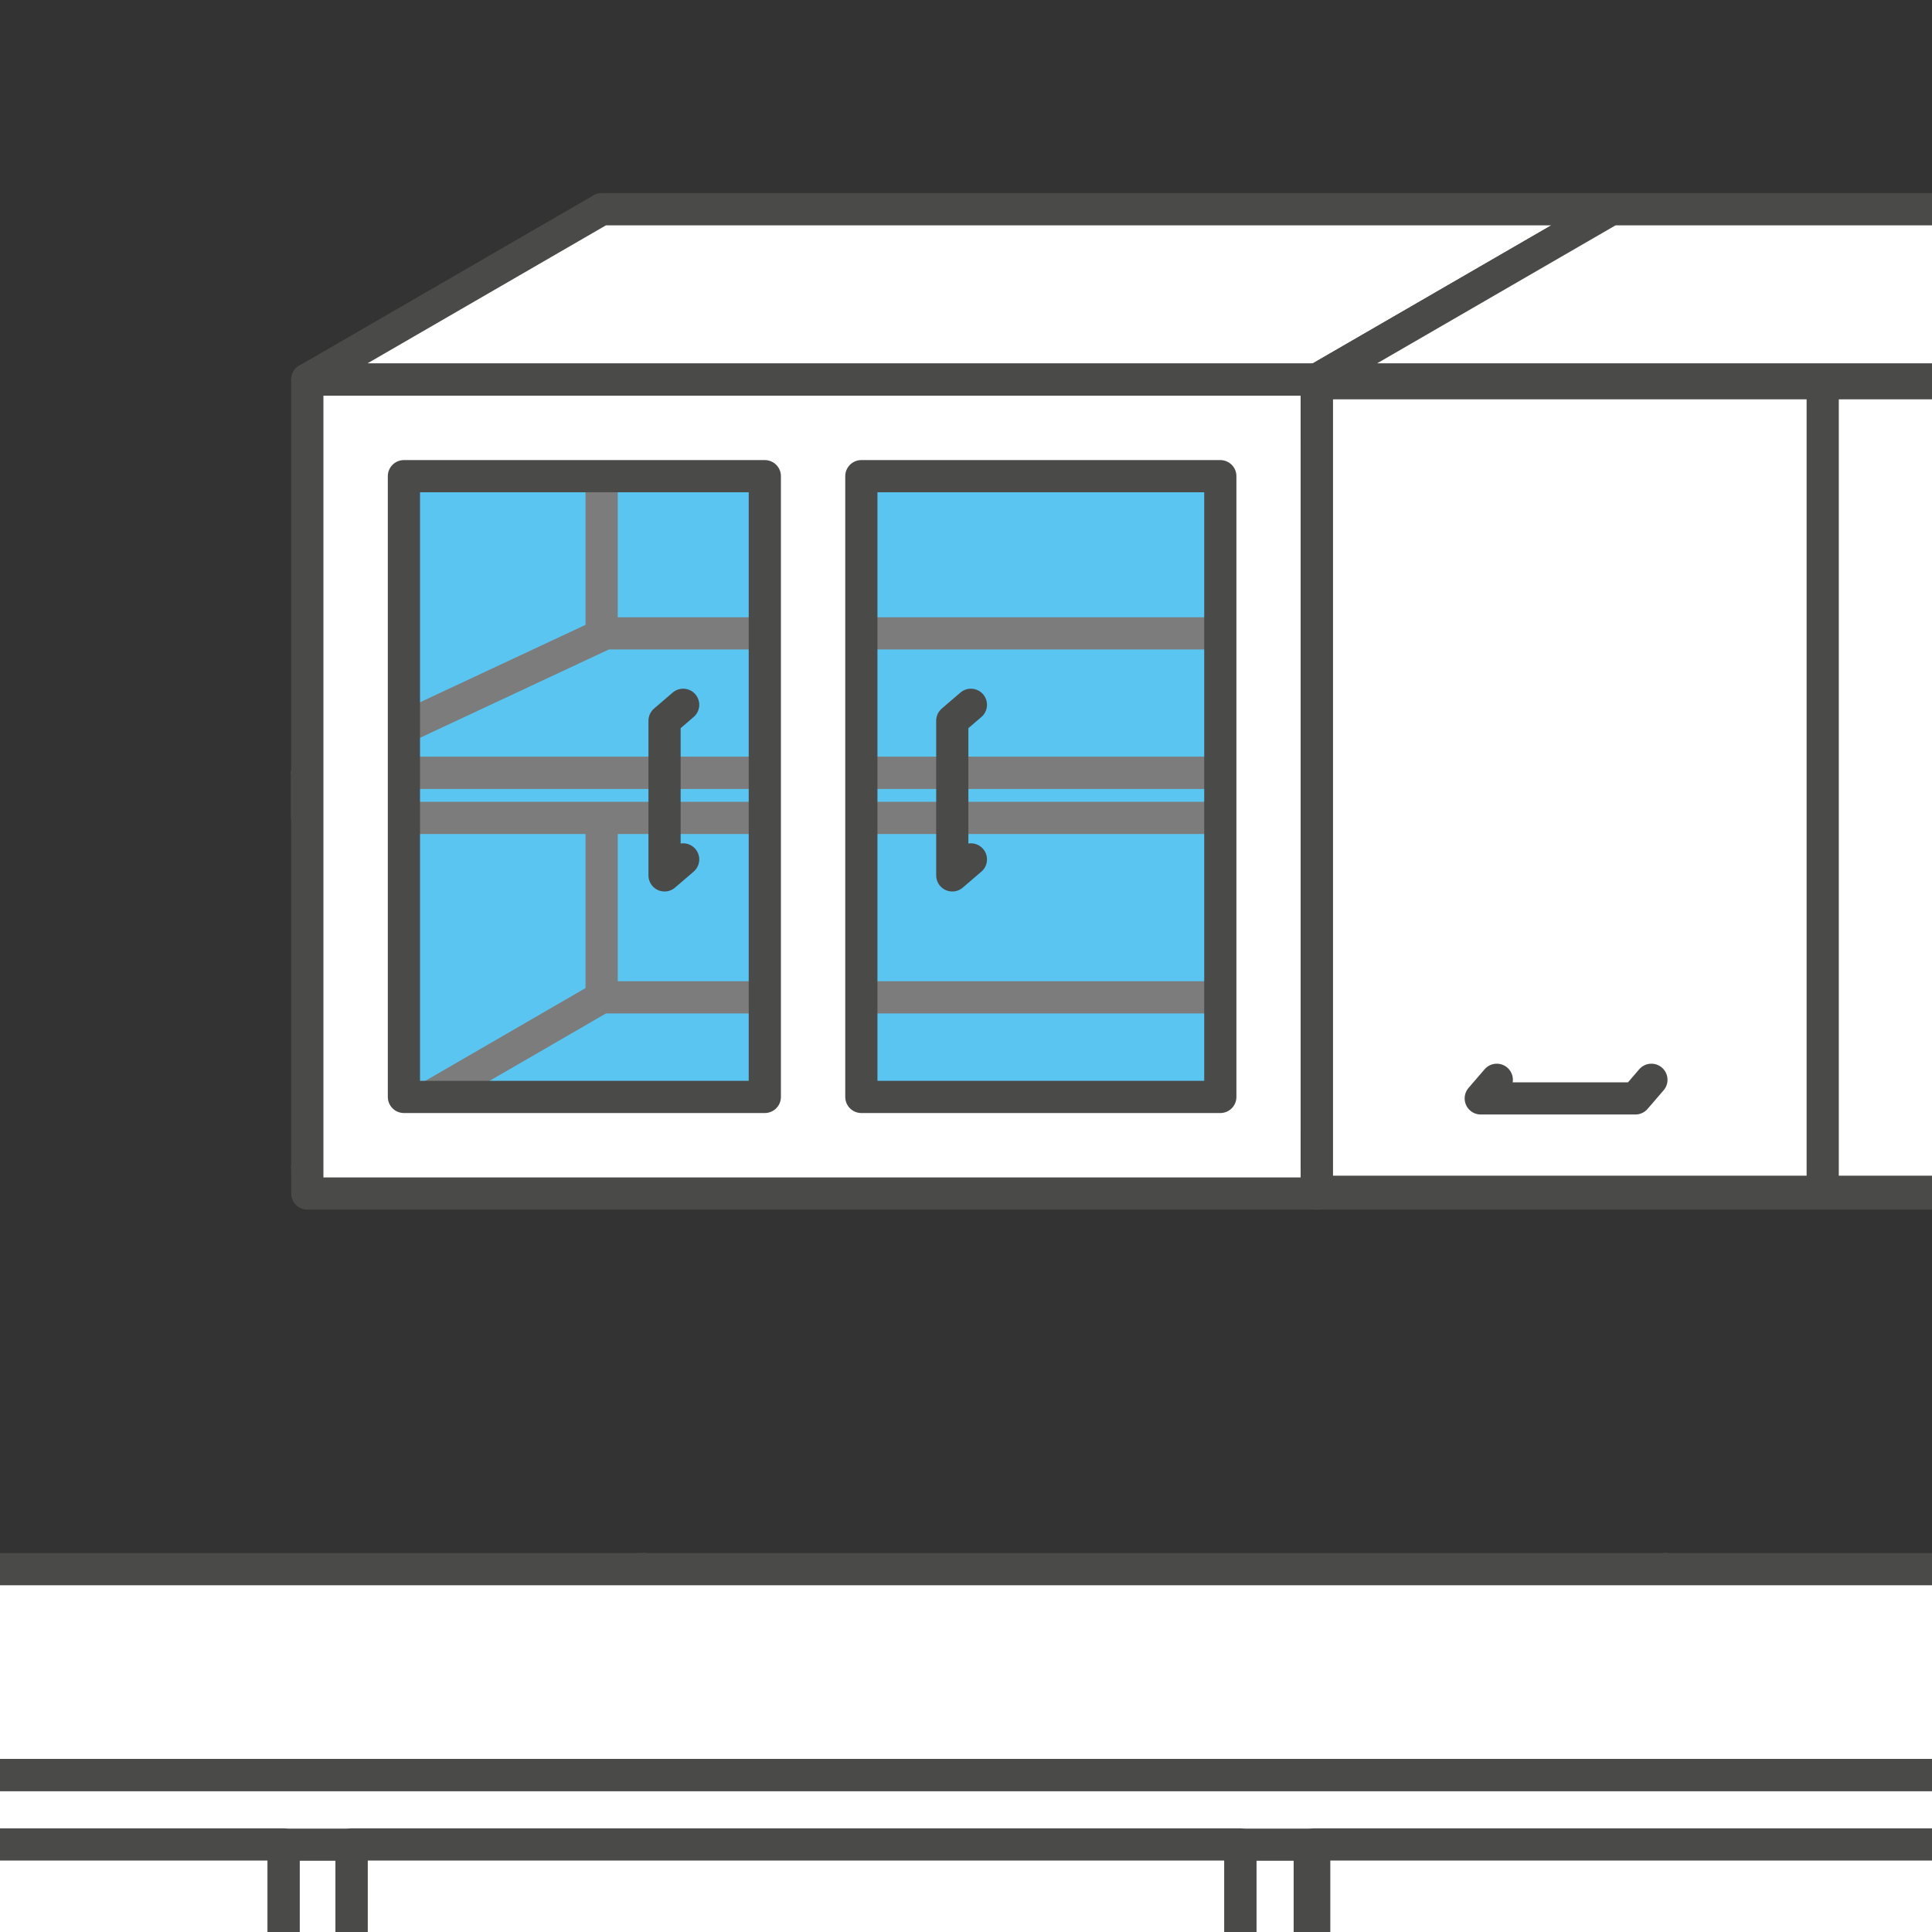
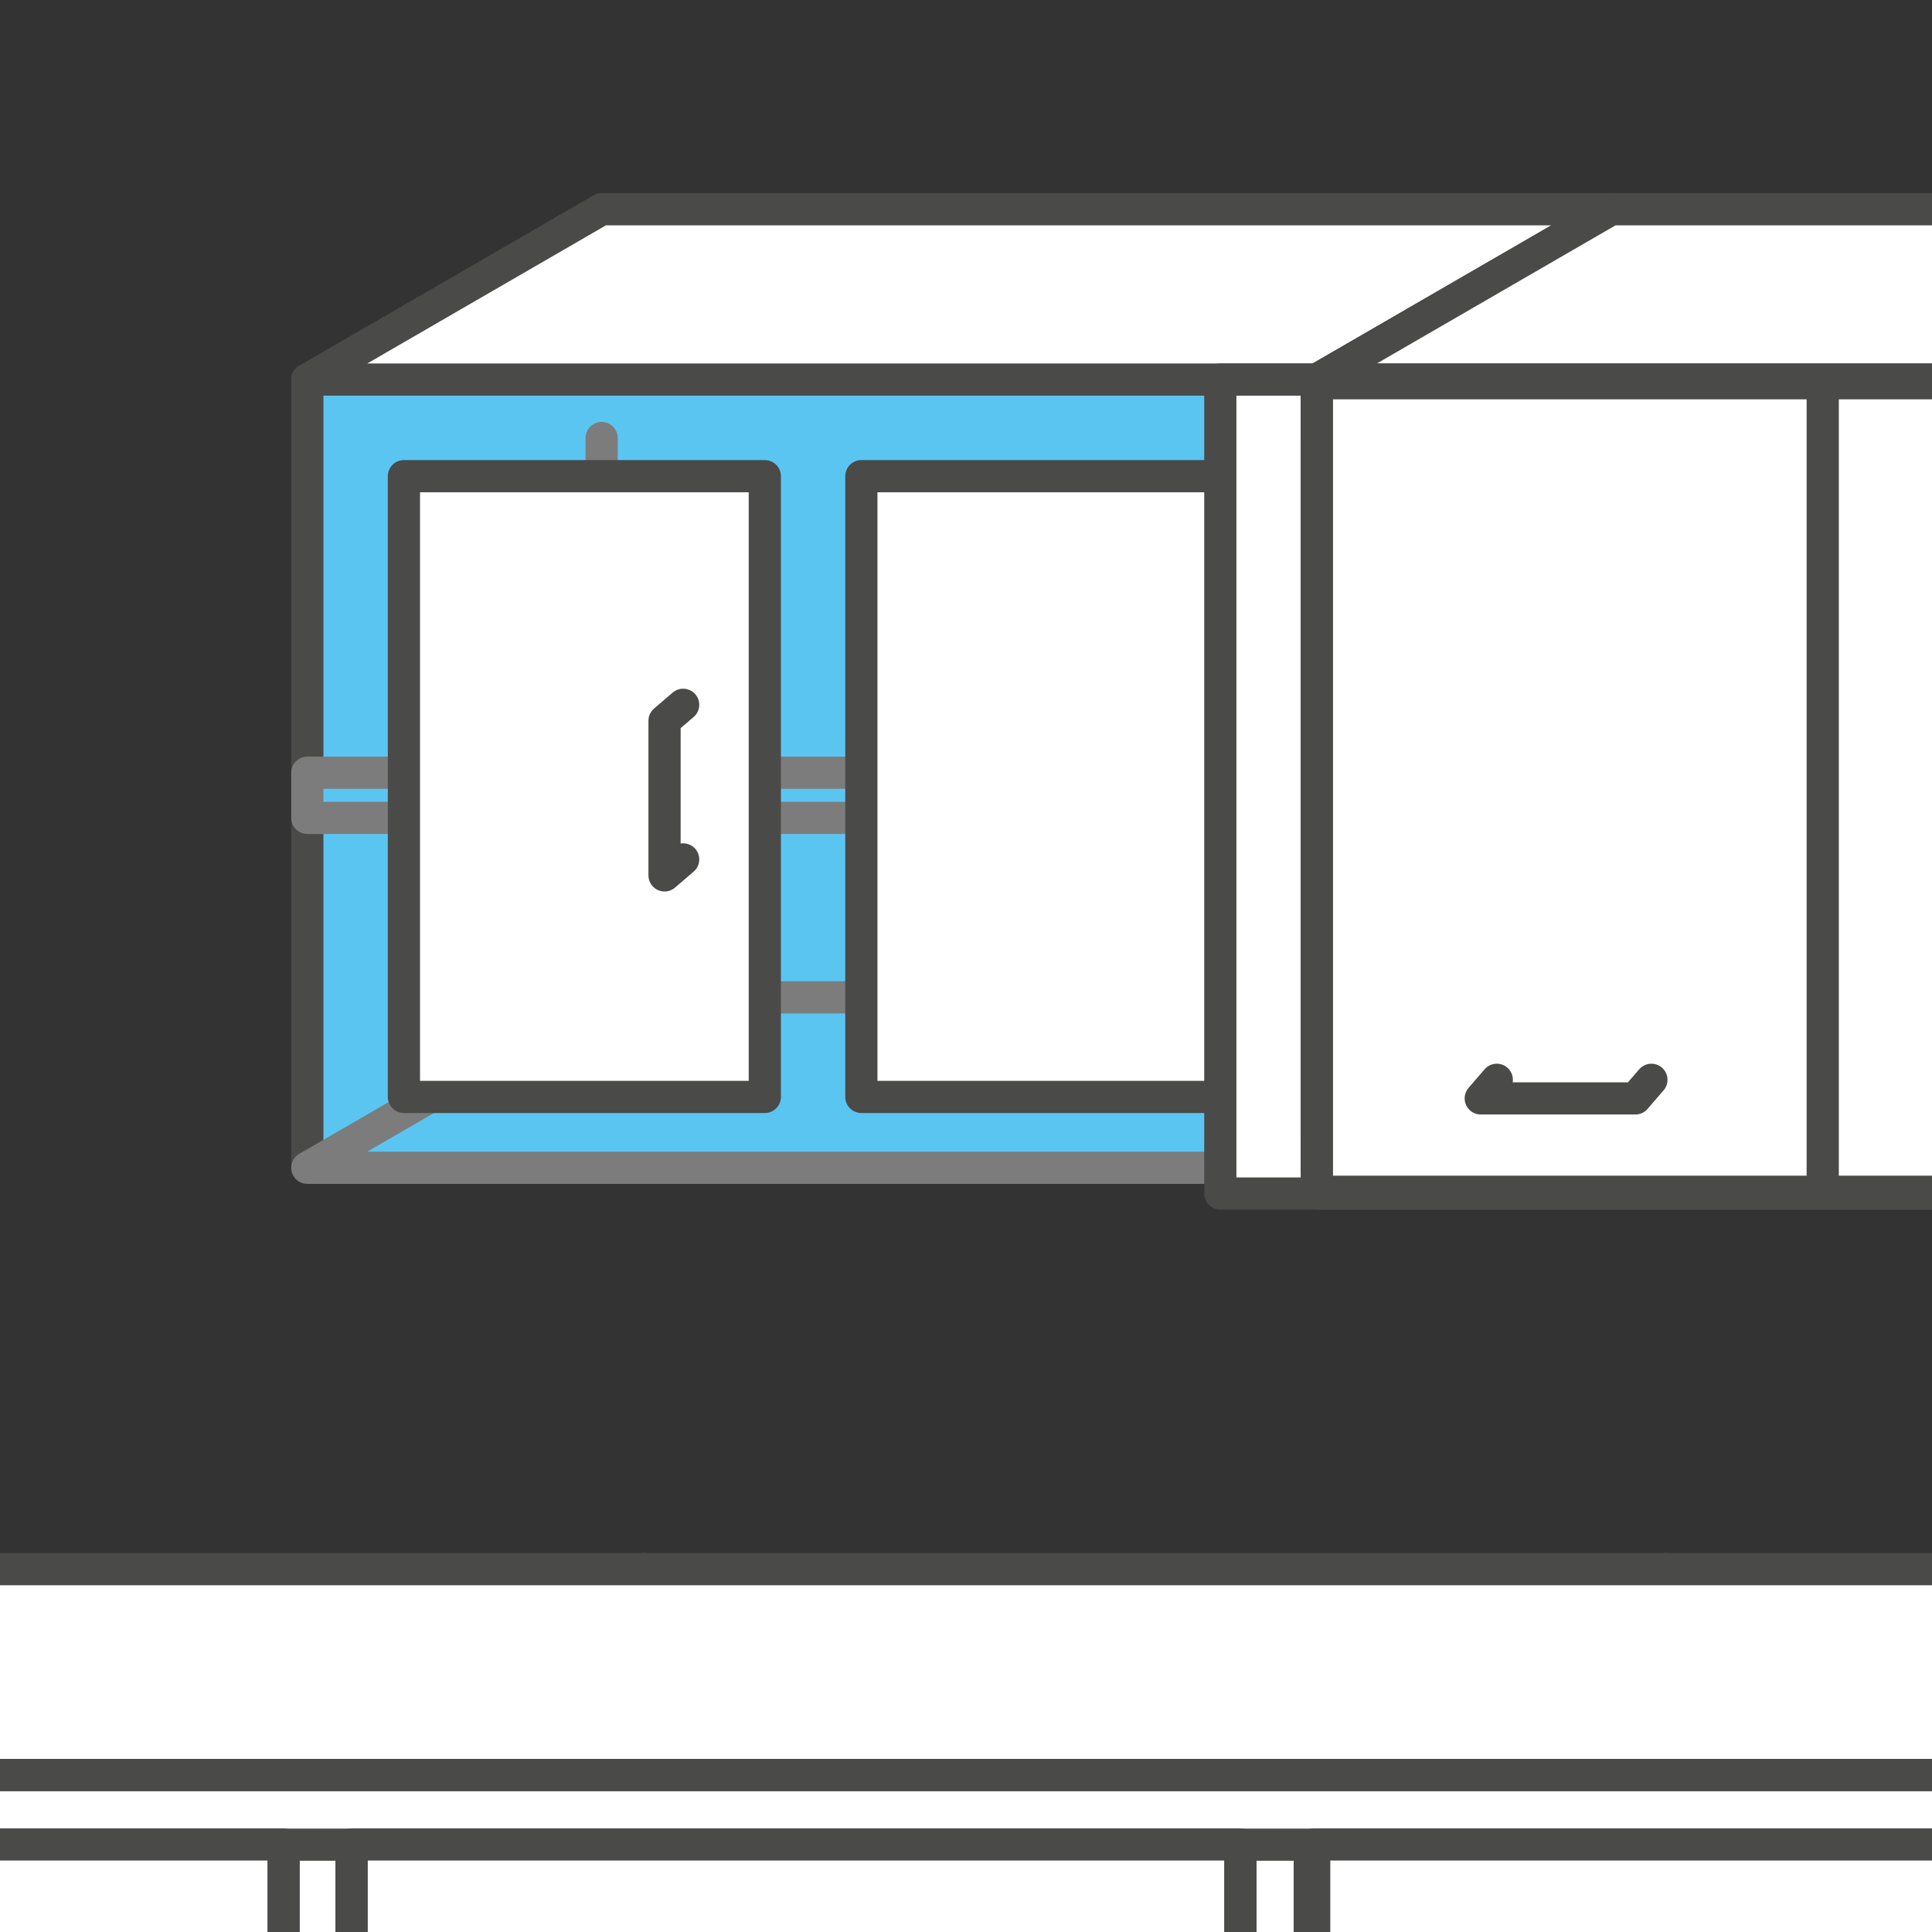
<svg xmlns="http://www.w3.org/2000/svg" id="Layer_1" data-name="Layer 1" viewBox="0 0 300 300">
  <rect x="0" y="0" width="300" height="300" fill="#333333" stroke="none" />
  <defs>
    <style>.cls-1, .cls-2, .cls-3, .cls-4 {
        stroke-linecap: round;
        stroke-linejoin: round;
        stroke-width: 5px;
      }

      .cls-1, .cls-2, .cls-4 {
        stroke: #4a4a49;
      }

      .cls-1, .cls-5 {
        fill: #fff;
      }

      .cls-6 {
        clip-path: url(#clippath);
      }

      .cls-7, .cls-2 {
        fill: none;
      }

      .cls-7, .cls-5 {
        stroke-width: 0px;
      }

      .cls-3 {
        stroke: #7c7c7c;
      }

      .cls-3, .cls-4 {
        fill: #5bc5f2;
      }</style>
    <clipPath id="clippath">
      <rect class="cls-7" x="0" y="0" width="300" height="300" />
    </clipPath>
  </defs>
  <g class="cls-6">
    <rect class="cls-4" x="-60.29" y="244.26" width="159.38" height="197.84" />
    <rect class="cls-2" x="-114.54" y="275.62" width="159.38" height="197.84" />
    <polygon class="cls-1" points="100.04 243.66 44.84 275.62 44.84 478.29 100.04 446.33 100.04 243.66" />
    <rect class="cls-1" x="-59.49" y="369.13" width="197.84" height="10.82" transform="translate(-335.11 413.97) rotate(-90)" />
-     <polygon class="cls-1" points="100.04 254.47 44.84 286.43 44.84 275.62 100.04 243.66 100.04 254.47" />
    <polygon class="cls-1" points="100.02 243.66 44.82 275.62 44.82 473.45 100.02 441.5 100.02 243.66" />
    <rect class="cls-4" x="98.28" y="244.26" width="159.38" height="197.84" />
    <polygon class="cls-4" points="99.23 243.66 44.03 275.62 44.03 473.45 99.23 441.5 99.23 243.66" />
    <rect class="cls-2" x="44.03" y="275.62" width="159.38" height="197.84" />
    <polygon class="cls-1" points="258.61 243.66 203.41 275.62 203.41 478.29 258.61 446.33 258.61 243.66" />
    <rect class="cls-1" x="96.66" y="371.55" width="202.67" height="10.82" transform="translate(-178.95 574.96) rotate(-90)" />
    <rect class="cls-1" x="-52.02" y="371.66" width="202.67" height="10.58" transform="translate(-327.64 426.27) rotate(-90)" />
    <polygon class="cls-1" points="258.61 254.47 203.41 286.43 203.41 275.62 258.61 243.66 258.61 254.47" />
    <rect class="cls-1" x="257.64" y="244.26" width="159.38" height="197.84" />
    <polygon class="cls-1" points="258.59 243.66 203.39 275.62 203.39 473.45 258.59 441.5 258.59 243.66" />
    <rect class="cls-2" x="203.39" y="275.62" width="159.38" height="197.84" />
-     <rect class="cls-1" x="109.88" y="369.13" width="197.84" height="10.82" transform="translate(-165.74 583.33) rotate(-90)" />
    <rect class="cls-1" x="-114.1" y="275.62" width="477.14" height="10.82" />
    <rect class="cls-1" x="204.07" y="286.4" width="158.53" height="191.89" />
    <rect class="cls-1" x="54.61" y="286.4" width="137.98" height="191.89" />
    <rect class="cls-1" x="-114.1" y="286.4" width="158.13" height="191.89" />
    <polygon class="cls-5" points="362.77 275.62 -114.54 275.62 -59.34 243.66 416.75 243.66 362.77 275.62" />
    <polygon class="cls-2" points="364.13 275.62 -114.54 275.62 -59.34 243.66 417.97 243.66 364.13 275.62" />
    <g>
      <rect class="cls-4" x="93.42" y="32.49" width="156.78" height="122.38" />
      <rect class="cls-4" x="47.72" y="58.94" width="156.78" height="122.38" />
      <line class="cls-3" x1="93.42" y1="68.02" x2="93.42" y2="154.07" />
      <g>
        <rect class="cls-3" x="47.72" y="119.99" width="179.83" height="7.01" />
-         <polygon class="cls-3" points="227.54 119.99 47.72 119.99 93.99 98.35 262.42 98.35 227.54 119.99" />
        <polygon class="cls-3" points="262.49 105.33 227.54 127 227.54 119.99 262.42 98.35 262.49 105.33" />
      </g>
      <polygon class="cls-3" points="204.49 181.33 47.72 181.33 93.42 154.87 250.19 154.87 204.49 181.33" />
      <polygon class="cls-1" points="250.19 32.49 204.49 58.94 204.49 185.33 250.19 158.87 250.19 32.49" />
      <polygon class="cls-1" points="204.49 58.94 47.72 58.94 93.42 32.49 250.19 32.49 204.49 58.94" />
      <polyline class="cls-2" points="150.76 133.45 147.87 135.93 147.87 111.92 150.76 109.44" />
-       <path class="cls-1" d="M189.49,58.94H47.72v126.39h156.78V58.94h-15ZM62.72,170.33v-96.39h56.04v96.39h-56.04ZM189.49,170.33h-55.74v-96.39h55.74v96.39Z" />
+       <path class="cls-1" d="M189.49,58.94v126.39h156.78V58.94h-15ZM62.72,170.33v-96.39h56.04v96.39h-56.04ZM189.49,170.33h-55.74v-96.39h55.74v96.39Z" />
      <polyline class="cls-2" points="106.08 133.45 103.19 135.93 103.19 111.92 106.08 109.44" />
    </g>
    <g>
      <rect class="cls-1" x="250.19" y="32.49" width="156.78" height="122.38" />
      <rect class="cls-1" x="204.49" y="58.94" width="156.78" height="122.38" />
      <polygon class="cls-1" points="361.27 181.33 204.49 181.33 250.19 154.87 406.97 154.87 361.27 181.33" />
      <polygon class="cls-1" points="361.27 58.94 204.49 58.94 250.19 32.49 406.97 32.49 361.27 58.94" />
      <rect class="cls-1" x="147.78" y="115.66" width="122.38" height="8.95" transform="translate(88.84 329.11) rotate(-90)" />
      <rect class="cls-1" x="204.49" y="58.94" width="156.78" height="8.95" />
      <rect class="cls-1" x="204.49" y="176.38" width="156.78" height="8.95" />
      <rect class="cls-1" x="204.49" y="59.51" width="156.8" height="125.55" />
      <line class="cls-1" x1="283.03" y1="59.57" x2="283.03" y2="184.65" />
      <polyline class="cls-1" points="232.42 167.67 229.93 170.56 253.94 170.56 256.43 167.67" />
    </g>
  </g>
</svg>